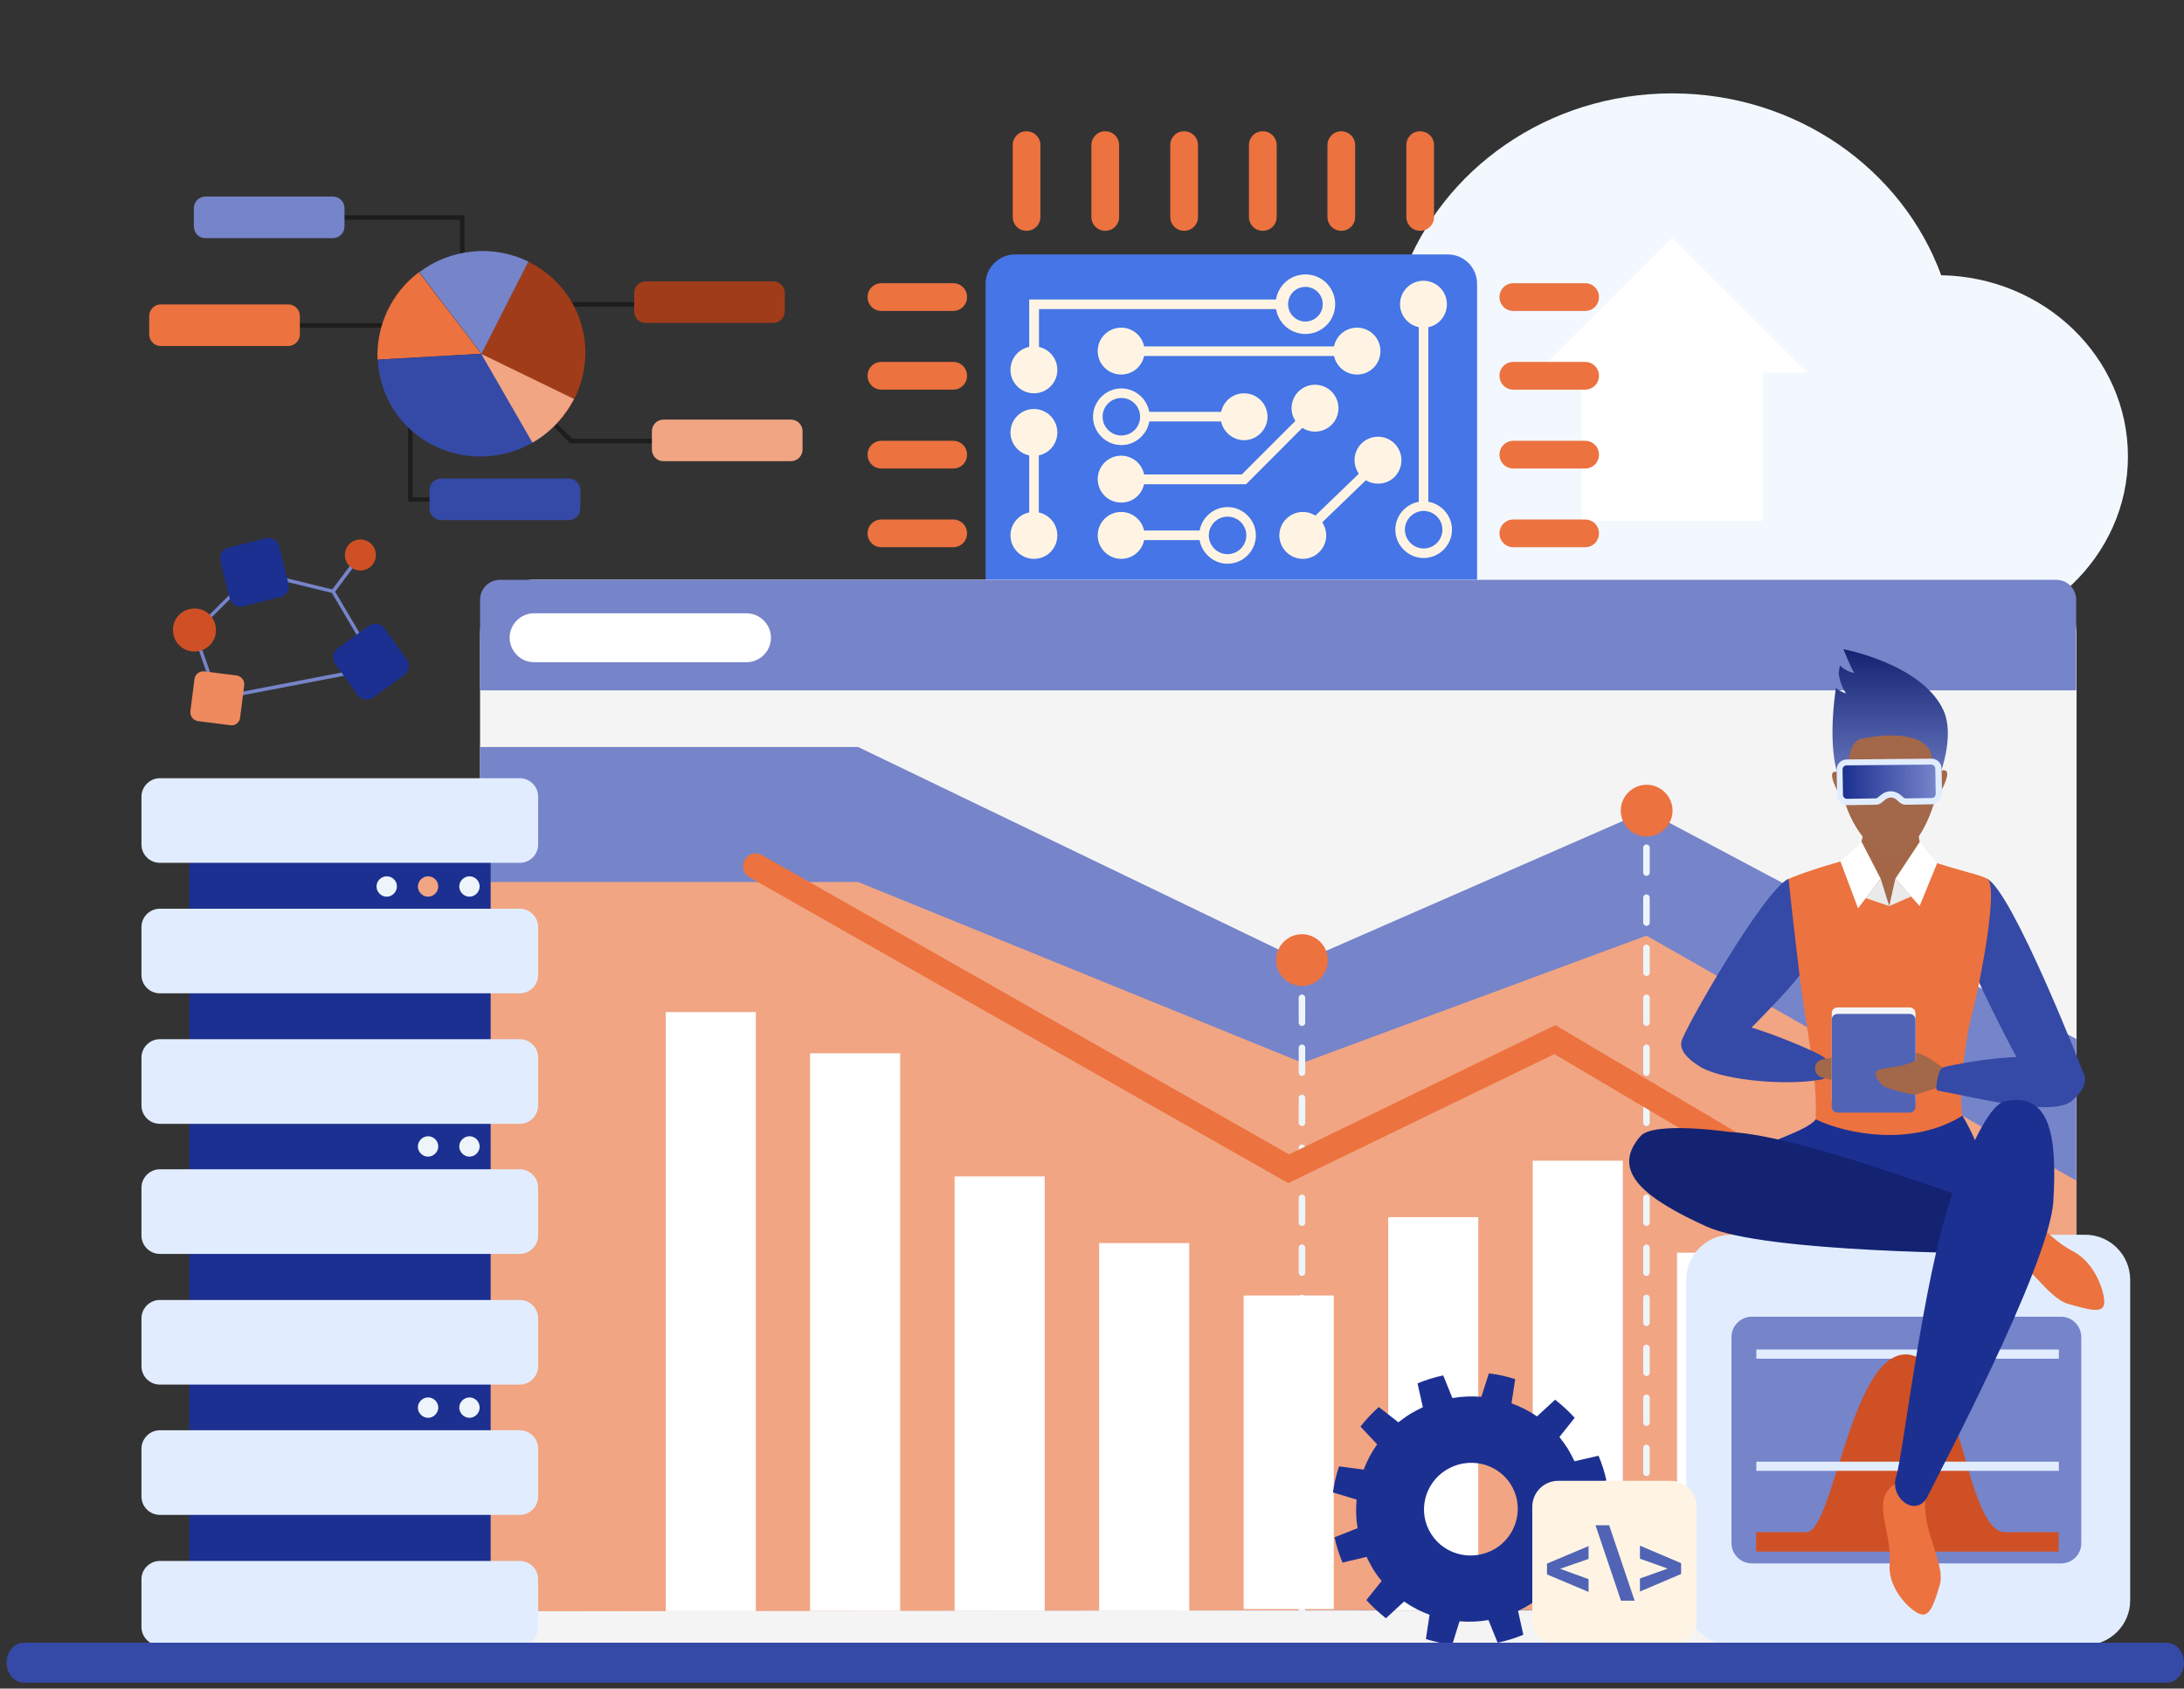
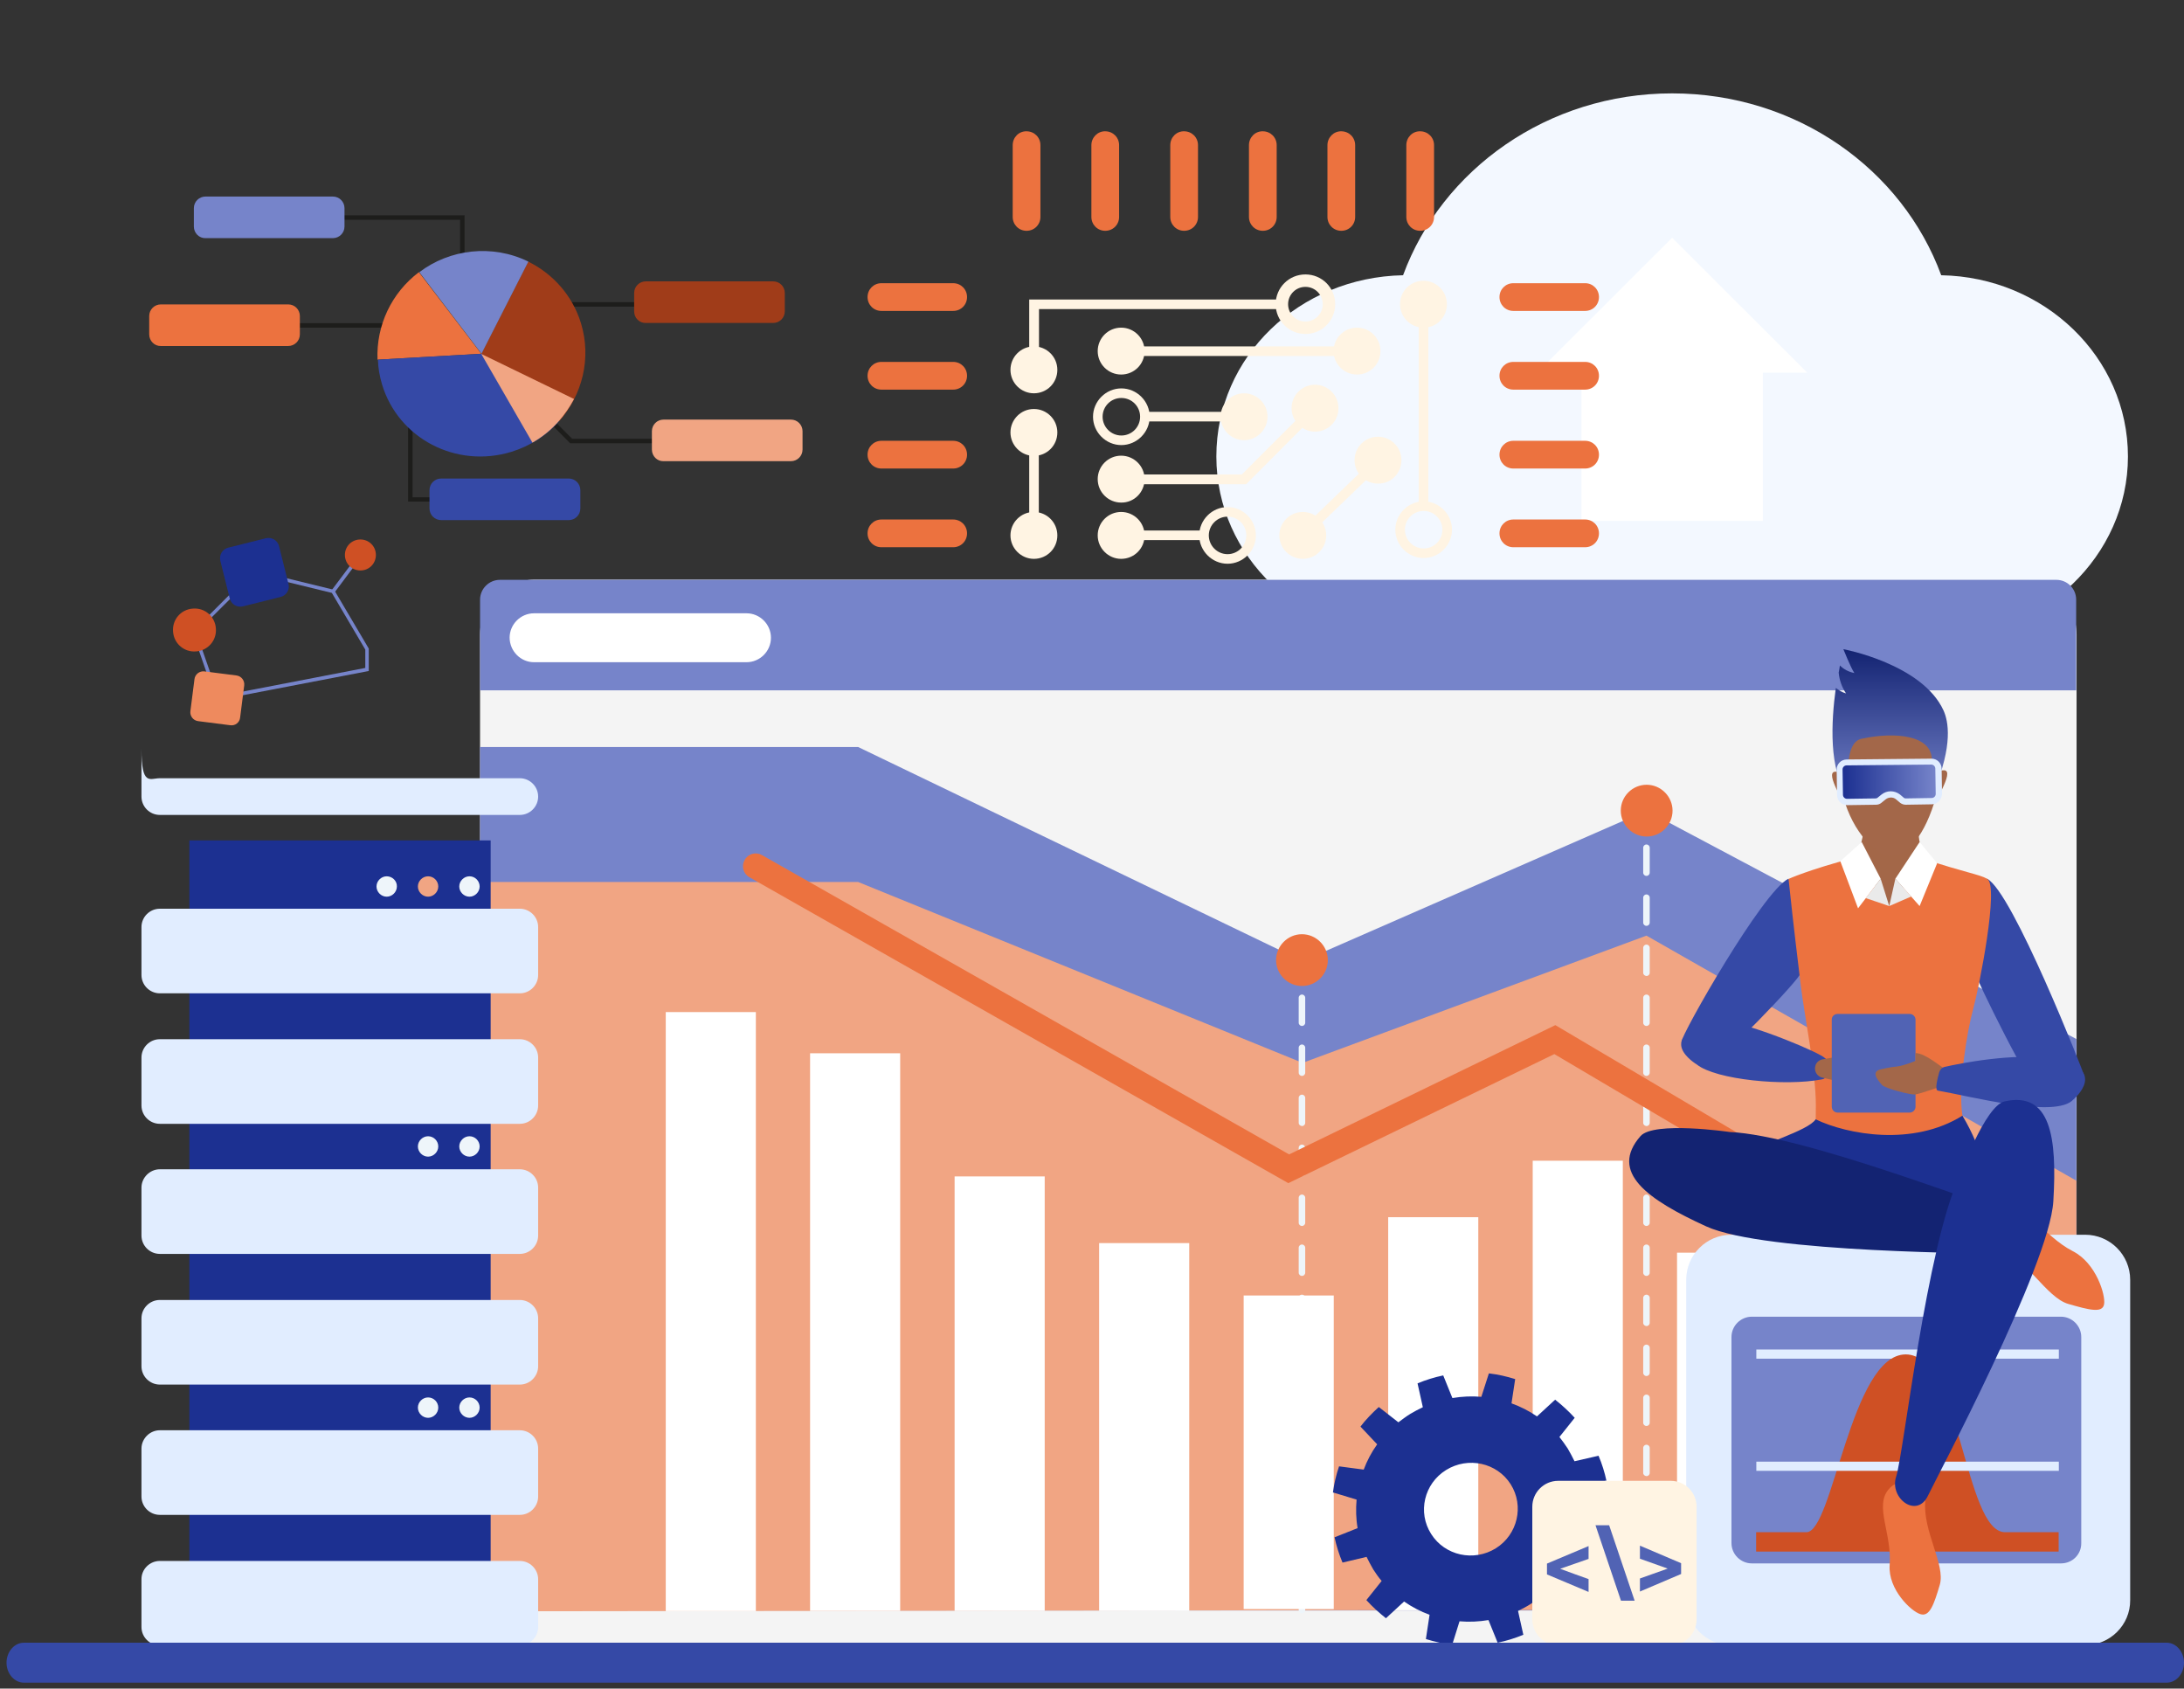
<svg xmlns="http://www.w3.org/2000/svg" version="1.1" id="a" x="0px" y="0px" viewBox="0 0 1071.4 828.2" style="enable-background:new 0 0 1071.4 828.2;" xml:space="preserve">
  <rect x="0" y="0" width="1071.4" height="828.2" fill="#333333" stroke="none" />
  <style type="text/css">
	.st0{fill:#F3F8FF;}
	.st1{fill:#FFFFFF;}
	.st2{fill:#4575E6;}
	.st3{fill:#FFF4E3;}
	.st4{fill:#EC723F;}
	.st5{fill:#F4F4F4;}
	.st6{fill:#7684CA;}
	.st7{fill:#F1A583;}
	.st8{fill:#EEF5FA;}
	.st9{fill:#E1EDFF;}
	.st10{fill:#CF5024;}
	.st11{fill:#1C3091;}
	.st12{fill:#5163B4;}
	.st13{fill:#1D1D1B;}
	.st14{fill:#A03C19;}
	.st15{fill:#3549A6;}
	.st16{fill:#EE8A5E;}
	.st17{fill:url(#SVGID_1_);}
	.st18{fill-rule:evenodd;clip-rule:evenodd;fill:#A36749;}
	.st19{fill:#132372;}
	.st20{fill:#A36749;}
	.st21{opacity:0.3;fill:#A36749;enable-background:new    ;}
	.st22{fill:#EAEAEA;}
	.st23{fill:url(#SVGID_00000062885054926201224550000017542588519159797907_);}
</style>
  <g>
    <path class="st0" d="M688.3,135c19.1-51.9,70.9-89.2,132-89.2S933.2,83,952.3,135c50.6,0.9,91.6,40.2,91.6,88.9   s-41.8,88.9-93.3,88.9H690c-51.5,0-93.3-39.8-93.3-88.9S637.5,136,688.3,135z" />
    <polygon class="st1" points="754,182.8 775.8,182.8 775.8,255.5 864.8,255.5 864.8,182.8 886.6,182.8 820.3,116.6  " />
  </g>
  <rect x="585.5" y="671.5" class="st1" width="174" height="138.4" />
  <path class="st1" d="M812.9,399.2c0,5.1,4.2,9.3,9.3,9.3s9.3-4.2,9.3-9.3c0-5.1-4.2-9.3-9.3-9.3S812.9,394.1,812.9,399.2z" />
  <g>
-     <path class="st2" d="M497.7,124.8h212.6c7.8,0,14.3,6.4,14.3,14.3v147.2H483.5V139.2C483.5,131.4,489.9,124.9,497.7,124.8   L497.7,124.8L497.7,124.8z" />
    <g>
      <path class="st3" d="M518.7,262.6c0-6.4-5.2-11.5-11.5-11.5c-6.4,0-11.5,5.2-11.5,11.5s5.2,11.5,11.5,11.5    C513.6,274.1,518.7,269,518.7,262.6z" />
      <path class="st3" d="M518.7,212.1c0-6.4-5.2-11.5-11.5-11.5c-6.4,0-11.5,5.2-11.5,11.5s5.2,11.5,11.5,11.5    C513.6,223.6,518.7,218.5,518.7,212.1z" />
      <path class="st3" d="M518.7,181.4c0-6.4-5.2-11.5-11.5-11.5c-6.4,0-11.5,5.2-11.5,11.5c0,6.4,5.2,11.5,11.5,11.5    C513.6,192.9,518.7,187.8,518.7,181.4z" />
      <path class="st3" d="M625.8,149.2c0-8.1,6.5-14.6,14.6-14.6s14.6,6.5,14.6,14.6s-6.5,14.6-14.6,14.6S625.8,157.3,625.8,149.2z     M631.9,149.2c0,4.7,3.8,8.5,8.5,8.5s8.5-3.8,8.5-8.5s-3.8-8.5-8.5-8.5S631.9,144.5,631.9,149.2z" />
      <path class="st3" d="M709.8,149.2c0-6.4-5.2-11.5-11.5-11.5c-6.4,0-11.5,5.2-11.5,11.5s5.2,11.5,11.5,11.5    C704.7,160.8,709.8,155.6,709.8,149.2z" />
      <path class="st3" d="M561.5,172.2c0-6.4-5.2-11.5-11.5-11.5c-6.4,0-11.5,5.2-11.5,11.5c0,6.4,5.2,11.5,11.5,11.5    C556.4,183.7,561.5,178.6,561.5,172.2z" />
      <path class="st3" d="M536.2,204.4c0-7.6,6.3-13.9,13.9-13.9s13.9,6.3,13.9,13.9s-6.3,13.9-13.9,13.9S536.2,212,536.2,204.4z     M540.9,204.4c0,5,4.1,9.2,9.2,9.2s9.2-4.1,9.2-9.2s-4.1-9.2-9.2-9.2S540.9,199.3,540.9,204.4z" />
      <path class="st3" d="M561.5,235c0-6.4-5.2-11.5-11.5-11.5c-6.4,0-11.5,5.2-11.5,11.5c0,6.4,5.2,11.5,11.5,11.5    C556.4,246.6,561.5,241.4,561.5,235z" />
      <path class="st3" d="M561.5,262.6c0-6.4-5.2-11.5-11.5-11.5c-6.4,0-11.5,5.2-11.5,11.5s5.2,11.5,11.5,11.5    C556.4,274.1,561.5,269,561.5,262.6z" />
      <path class="st3" d="M588.3,262.6c0-7.6,6.3-13.9,13.9-13.9c7.6,0,13.9,6.3,13.9,13.9c0,7.6-6.3,13.9-13.9,13.9    S588.3,270.2,588.3,262.6z M593,262.6c0,5,4.1,9.2,9.2,9.2c5,0,9.2-4.1,9.2-9.2s-4.1-9.2-9.2-9.2C597.1,253.4,593,257.6,593,262.6    z" />
      <path class="st3" d="M656.6,200.2c0-6.4-5.2-11.5-11.5-11.5c-6.4,0-11.5,5.2-11.5,11.5s5.2,11.5,11.5,11.5    C651.5,211.7,656.6,206.6,656.6,200.2z" />
      <path class="st3" d="M650.6,262.6c0-6.4-5.2-11.5-11.5-11.5s-11.5,5.2-11.5,11.5s5.2,11.5,11.5,11.5S650.6,269,650.6,262.6z" />
      <path class="st3" d="M684.5,259.8c0-7.6,6.3-13.9,13.9-13.9s13.9,6.3,13.9,13.9c0,7.6-6.3,13.9-13.9,13.9S684.5,267.4,684.5,259.8    z M689.2,259.8c0,5,4.1,9.2,9.2,9.2s9.2-4.1,9.2-9.2c0-5-4.1-9.2-9.2-9.2S689.2,254.8,689.2,259.8z" />
      <path class="st3" d="M687.5,225.7c0-6.4-5.2-11.5-11.5-11.5c-6.4,0-11.5,5.2-11.5,11.5c0,6.4,5.2,11.5,11.5,11.5    C682.4,237.3,687.5,232.1,687.5,225.7z" />
      <path class="st3" d="M621.8,204.4c0-6.4-5.2-11.5-11.5-11.5c-6.4,0-11.5,5.2-11.5,11.5s5.2,11.5,11.5,11.5    S621.8,210.7,621.8,204.4z" />
      <path class="st3" d="M677.2,172.2c0-6.4-5.2-11.5-11.5-11.5c-6.4,0-11.5,5.2-11.5,11.5c0,6.4,5.2,11.5,11.5,11.5    C672.1,183.7,677.2,178.6,677.2,172.2z" />
      <rect x="504.9" y="212.1" class="st3" width="4.7" height="50.5" />
      <rect x="550.1" y="260.2" class="st3" width="40.5" height="4.7" />
      <rect x="561.5" y="202" class="st3" width="48.7" height="4.7" />
      <rect x="550.1" y="169.9" class="st3" width="115.7" height="4.7" />
      <rect x="696" y="149.2" class="st3" width="4.7" height="99.1" />
      <rect x="631.6" y="241.7" transform="matrix(0.72 -0.694 0.694 0.72 14.846 524.862)" class="st3" width="53.2" height="4.7" />
      <polygon class="st3" points="550.1,237.5 611.3,237.5 646.8,201.9 643.4,198.5 609.2,232.7 550.1,232.7   " />
      <polygon class="st3" points="504.9,181.4 509.7,181.4 509.7,151.6 628.8,151.6 628.8,146.9 504.9,146.9   " />
    </g>
    <g>
      <path class="st4" d="M432.4,152.5h35.2c3.8,0,6.8-3,6.8-6.8l0,0c0-3.8-3-6.8-6.8-6.8h-35.2c-3.8,0-6.8,3-6.8,6.8l0,0    C425.6,149.5,428.6,152.5,432.4,152.5z" />
      <path class="st4" d="M432.4,191.1h35.2c3.8,0,6.8-3,6.8-6.8l0,0c0-3.8-3-6.8-6.8-6.8h-35.2c-3.8,0-6.8,3-6.8,6.8l0,0    C425.6,188.1,428.6,191.1,432.4,191.1z" />
      <path class="st4" d="M432.4,229.8h35.2c3.8,0,6.8-3,6.8-6.8l0,0c0-3.8-3-6.8-6.8-6.8h-35.2c-3.8,0-6.8,3-6.8,6.8l0,0    C425.6,226.8,428.6,229.8,432.4,229.8z" />
      <path class="st4" d="M432.4,268.4h35.2c3.8,0,6.8-3,6.8-6.8l0,0c0-3.8-3-6.8-6.8-6.8h-35.2c-3.8,0-6.8,3-6.8,6.8l0,0    C425.6,265.4,428.6,268.4,432.4,268.4z" />
      <path class="st4" d="M742.4,152.5h35.2c3.8,0,6.8-3,6.8-6.8l0,0c0-3.8-3-6.8-6.8-6.8h-35.2c-3.8,0-6.8,3-6.8,6.8l0,0    C735.6,149.5,738.6,152.5,742.4,152.5z" />
      <path class="st4" d="M742.4,191.1h35.2c3.8,0,6.8-3,6.8-6.8l0,0c0-3.8-3-6.8-6.8-6.8h-35.2c-3.8,0-6.8,3-6.8,6.8l0,0    C735.6,188.1,738.6,191.1,742.4,191.1z" />
      <path class="st4" d="M742.4,229.8h35.2c3.8,0,6.8-3,6.8-6.8l0,0c0-3.8-3-6.8-6.8-6.8h-35.2c-3.8,0-6.8,3-6.8,6.8l0,0    C735.6,226.8,738.6,229.8,742.4,229.8z" />
      <path class="st4" d="M742.4,268.4h35.2c3.8,0,6.8-3,6.8-6.8l0,0c0-3.8-3-6.8-6.8-6.8h-35.2c-3.8,0-6.8,3-6.8,6.8l0,0    C735.6,265.4,738.6,268.4,742.4,268.4z" />
    </g>
    <g>
      <g>
        <g>
          <path class="st4" d="M689.9,71.2v35.2c0,3.8,3,6.8,6.8,6.8l0,0c3.8,0,6.8-3,6.8-6.8V71.2c0-3.8-3-6.8-6.8-6.8l0,0      C692.9,64.3,689.9,67.4,689.9,71.2z" />
          <path class="st4" d="M651.2,71.2v35.2c0,3.8,3,6.8,6.8,6.8l0,0c3.8,0,6.8-3,6.8-6.8V71.2c0-3.8-3-6.8-6.8-6.8l0,0      C654.3,64.3,651.2,67.4,651.2,71.2z" />
          <path class="st4" d="M612.7,71.2v35.2c0,3.8,3,6.8,6.8,6.8l0,0c3.8,0,6.8-3,6.8-6.8V71.2c0-3.8-3-6.8-6.8-6.8l0,0      C615.7,64.3,612.7,67.4,612.7,71.2z" />
          <path class="st4" d="M574.1,71.2v35.2c0,3.8,3,6.8,6.8,6.8l0,0c3.8,0,6.8-3,6.8-6.8V71.2c0-3.8-3-6.8-6.8-6.8l0,0      C577.1,64.3,574.1,67.4,574.1,71.2z" />
          <path class="st4" d="M535.4,71.2v35.2c0,3.8,3,6.8,6.8,6.8l0,0c3.8,0,6.8-3,6.8-6.8V71.2c0-3.8-3-6.8-6.8-6.8l0,0      C538.5,64.3,535.4,67.4,535.4,71.2z" />
          <path class="st4" d="M496.8,71.2v35.2c0,3.8,3,6.8,6.8,6.8l0,0c3.8,0,6.8-3,6.8-6.8V71.2c0-3.8-3-6.8-6.8-6.8l0,0      C499.8,64.3,496.8,67.4,496.8,71.2z" />
        </g>
        <path class="st5" d="M991.7,811.1H262.4c-14.9,0-26.9-12.1-26.9-26.9v-473c0-14.9,12.1-26.9,26.9-26.9h729.4     c14.9,0,26.9,12.1,26.9,26.9v473C1018.6,799.1,1006.5,811.1,991.7,811.1z" />
        <polygon class="st6" points="1018.6,509.6 807.7,397.6 639,471.4 421,366.4 235.5,366.4 235.5,789.9 1018.6,789.9    " />
        <polygon class="st7" points="1018.6,579.1 807.7,458.9 639,521.3 421,432.6 235.5,432.6 235.5,790.3 1018.6,789.3    " />
        <g>
          <path class="st8" d="M807.7,405.4c0.9,0,1.6-0.7,1.6-1.6v-6.3c0-0.9-0.7-1.6-1.6-1.6c-0.9,0-1.6,0.7-1.6,1.6v6.3      C806.1,404.7,806.8,405.4,807.7,405.4z" />
          <path class="st8" d="M806.1,771.4v-12.2c0-0.9,0.7-1.6,1.6-1.6c0.9,0,1.6,0.7,1.6,1.6v12.2c0,0.9-0.7,1.6-1.6,1.6      S806.1,772.3,806.1,771.4z M806.1,746.9v-12.2c0-0.9,0.7-1.6,1.6-1.6c0.9,0,1.6,0.7,1.6,1.6v12.2c0,0.9-0.7,1.6-1.6,1.6      S806.1,747.8,806.1,746.9z M806.1,722.4v-12.2c0-0.9,0.7-1.6,1.6-1.6c0.9,0,1.6,0.7,1.6,1.6v12.2c0,0.9-0.7,1.6-1.6,1.6      C806.8,723.9,806.1,723.3,806.1,722.4z M806.1,697.8v-12.2c0-0.9,0.7-1.6,1.6-1.6c0.9,0,1.6,0.7,1.6,1.6v12.2      c0,0.9-0.7,1.6-1.6,1.6C806.8,699.4,806.1,698.7,806.1,697.8z M806.1,673.3v-12.2c0-0.9,0.7-1.6,1.6-1.6c0.9,0,1.6,0.7,1.6,1.6      v12.2c0,0.9-0.7,1.6-1.6,1.6C806.8,674.9,806.1,674.2,806.1,673.3z M806.1,648.8v-12.2c0-0.9,0.7-1.6,1.6-1.6      c0.9,0,1.6,0.7,1.6,1.6v12.2c0,0.9-0.7,1.6-1.6,1.6C806.8,650.3,806.1,649.7,806.1,648.8z M806.1,624.2V612      c0-0.9,0.7-1.6,1.6-1.6c0.9,0,1.6,0.7,1.6,1.6v12.2c0,0.9-0.7,1.6-1.6,1.6S806.1,625.1,806.1,624.2z M806.1,599.7v-12.2      c0-0.9,0.7-1.6,1.6-1.6c0.9,0,1.6,0.7,1.6,1.6v12.2c0,0.9-0.7,1.6-1.6,1.6S806.1,600.6,806.1,599.7z M806.1,575.2V563      c0-0.9,0.7-1.6,1.6-1.6c0.9,0,1.6,0.7,1.6,1.6v12.2c0,0.9-0.7,1.6-1.6,1.6S806.1,576.1,806.1,575.2z M806.1,550.7v-12.2      c0-0.9,0.7-1.6,1.6-1.6c0.9,0,1.6,0.7,1.6,1.6v12.2c0,0.9-0.7,1.6-1.6,1.6C806.8,552.2,806.1,551.6,806.1,550.7z M806.1,526.1      v-12.2c0-0.9,0.7-1.6,1.6-1.6c0.9,0,1.6,0.7,1.6,1.6v12.2c0,0.9-0.7,1.6-1.6,1.6C806.8,527.7,806.1,527,806.1,526.1z       M806.1,501.6v-12.2c0-0.9,0.7-1.6,1.6-1.6c0.9,0,1.6,0.7,1.6,1.6v12.2c0,0.9-0.7,1.6-1.6,1.6S806.1,502.5,806.1,501.6z       M806.1,477.1v-12.2c0-0.9,0.7-1.6,1.6-1.6c0.9,0,1.6,0.7,1.6,1.6v12.2c0,0.9-0.7,1.6-1.6,1.6      C806.8,478.6,806.1,478,806.1,477.1z M806.1,452.5v-12.2c0-0.9,0.7-1.6,1.6-1.6c0.9,0,1.6,0.7,1.6,1.6v12.2      c0,0.9-0.7,1.6-1.6,1.6S806.1,453.4,806.1,452.5z M806.1,428v-12.2c0-0.9,0.7-1.6,1.6-1.6c0.9,0,1.6,0.7,1.6,1.6V428      c0,0.9-0.7,1.6-1.6,1.6S806.1,428.9,806.1,428z" />
          <path class="st8" d="M807.7,791.3c0.9,0,1.6-0.7,1.6-1.6v-6.3c0-0.9-0.7-1.6-1.6-1.6c-0.9,0-1.6,0.7-1.6,1.6v6.3      C806.1,790.7,806.8,791.3,807.7,791.3z" />
        </g>
        <g>
          <path class="st8" d="M638.7,478.6c0.9,0,1.6-0.7,1.6-1.6v-6.3c0-0.9-0.7-1.6-1.6-1.6c-0.9,0-1.6,0.7-1.6,1.6v6.3      C637.1,478,637.8,478.6,638.7,478.6z" />
          <path class="st8" d="M637.1,771.4v-12.2c0-0.9,0.7-1.6,1.6-1.6c0.9,0,1.6,0.7,1.6,1.6v12.2c0,0.9-0.7,1.6-1.6,1.6      S637.1,772.3,637.1,771.4z M637.1,746.9v-12.2c0-0.9,0.7-1.6,1.6-1.6c0.9,0,1.6,0.7,1.6,1.6v12.2c0,0.9-0.7,1.6-1.6,1.6      S637.1,747.8,637.1,746.9z M637.1,722.4v-12.2c0-0.9,0.7-1.6,1.6-1.6c0.9,0,1.6,0.7,1.6,1.6v12.2c0,0.9-0.7,1.6-1.6,1.6      C637.8,723.9,637.1,723.3,637.1,722.4z M637.1,697.8v-12.2c0-0.9,0.7-1.6,1.6-1.6c0.9,0,1.6,0.7,1.6,1.6v12.2      c0,0.9-0.7,1.6-1.6,1.6C637.8,699.4,637.1,698.7,637.1,697.8z M637.1,673.3v-12.2c0-0.9,0.7-1.6,1.6-1.6c0.9,0,1.6,0.7,1.6,1.6      v12.2c0,0.9-0.7,1.6-1.6,1.6C637.8,674.9,637.1,674.2,637.1,673.3z M637.1,648.8v-12.2c0-0.9,0.7-1.6,1.6-1.6      c0.9,0,1.6,0.7,1.6,1.6v12.2c0,0.9-0.7,1.6-1.6,1.6C637.8,650.3,637.1,649.7,637.1,648.8z M637.1,624.2V612      c0-0.9,0.7-1.6,1.6-1.6c0.9,0,1.6,0.7,1.6,1.6v12.2c0,0.9-0.7,1.6-1.6,1.6S637.1,625.1,637.1,624.2z M637.1,599.7v-12.2      c0-0.9,0.7-1.6,1.6-1.6c0.9,0,1.6,0.7,1.6,1.6v12.2c0,0.9-0.7,1.6-1.6,1.6S637.1,600.6,637.1,599.7z M637.1,575.2V563      c0-0.9,0.7-1.6,1.6-1.6c0.9,0,1.6,0.7,1.6,1.6v12.2c0,0.9-0.7,1.6-1.6,1.6S637.1,576.1,637.1,575.2z M637.1,550.7v-12.2      c0-0.9,0.7-1.6,1.6-1.6c0.9,0,1.6,0.7,1.6,1.6v12.2c0,0.9-0.7,1.6-1.6,1.6C637.8,552.2,637.1,551.6,637.1,550.7z M637.1,526.1      v-12.2c0-0.9,0.7-1.6,1.6-1.6c0.9,0,1.6,0.7,1.6,1.6v12.2c0,0.9-0.7,1.6-1.6,1.6C637.8,527.7,637.1,527,637.1,526.1z       M637.1,501.6v-12.2c0-0.9,0.7-1.6,1.6-1.6c0.9,0,1.6,0.7,1.6,1.6v12.2c0,0.9-0.7,1.6-1.6,1.6S637.1,502.5,637.1,501.6z" />
          <path class="st8" d="M638.7,791.3c0.9,0,1.6-0.7,1.6-1.6v-6.3c0-0.9-0.7-1.6-1.6-1.6c-0.9,0-1.6,0.7-1.6,1.6v6.3      C637.1,790.7,637.8,791.3,638.7,791.3z" />
        </g>
        <g>
          <rect x="893.6" y="657.1" class="st1" width="44.2" height="132.2" />
          <rect x="822.7" y="614.4" class="st1" width="44.2" height="174.9" />
          <rect x="751.9" y="569.3" class="st1" width="44.2" height="220" />
          <rect x="681" y="597" class="st1" width="44.2" height="192.8" />
          <rect x="610.1" y="635.4" class="st1" width="44.2" height="153.8" />
          <rect x="539.2" y="609.7" class="st1" width="44.2" height="180.4" />
          <rect x="468.3" y="577" class="st1" width="44.2" height="213.1" />
          <rect x="397.4" y="516.6" class="st1" width="44.2" height="273.5" />
          <rect x="326.6" y="496.4" class="st1" width="44.2" height="293.8" />
        </g>
        <path class="st4" d="M920.9,609.6c2.1,0,4.3-1.1,5.4-3c1.8-2.9,0.8-6.8-2.2-8.5L763,502.8l-130.6,63.4L373.8,419.4     c-3-1.7-6.8-0.7-8.5,2.4c-1.7,3-0.7,6.8,2.4,8.5l264.3,150L762.5,517l155.3,91.8c1,0.6,2.1,0.9,3.1,0.9L920.9,609.6z" />
        <path class="st4" d="M626,470.9c0,6.9,5.7,12.7,12.7,12.7s12.7-5.7,12.7-12.7c0-6.9-5.7-12.7-12.7-12.7S626,464,626,470.9z" />
        <path class="st4" d="M795.1,397.6c0,6.9,5.7,12.7,12.7,12.7s12.7-5.7,12.7-12.7c0-6.9-5.7-12.7-12.7-12.7     S795.1,390.6,795.1,397.6z" />
        <path class="st6" d="M245.2,284.4h763.6c5.4,0,9.7,4.4,9.7,9.7v44.5h-783v-44.5C235.5,288.8,239.9,284.4,245.2,284.4z" />
      </g>
      <path class="st1" d="M262,324.8h104.2c6.6,0,12-5.4,12-12l0,0c0-6.6-5.4-12-12-12H262c-6.6,0-12,5.4-12,12l0,0    C250.1,319.4,255.4,324.8,262,324.8z" />
    </g>
  </g>
  <path class="st9" d="M1022.9,806.9H849.3c-12.2,0-22.1-9.9-22.1-22.1V627.7c0-12.2,9.9-22.1,22.1-22.1h173.6  c12.2,0,22.1,9.9,22.1,22.1v157.1C1045.1,797,1035.1,806.9,1022.9,806.9z" />
  <path class="st6" d="M1011.1,766.8H859.4c-5.5,0-10-4.5-10-10v-101c0-5.5,4.5-10,10-10H1011c5.5,0,10,4.5,10,10v101  C1021.1,762.4,1016.6,766.8,1011.1,766.8z" />
  <rect x="861.6" y="661.9" class="st9" width="148.4" height="4.5" />
  <path class="st10" d="M886.2,751.5c13,0,21.8-87.2,48.7-87.2s28.8,87.2,48.7,87.2h26.3v9.5H861.5v-9.5H886.2L886.2,751.5z" />
  <rect x="861.6" y="716.9" class="st9" width="148.4" height="4.5" />
  <path class="st11" d="M788.1,726.4c-0.9-4.2-2.2-8.4-3.9-12.4l-11.8,2.7c-1-2.1-2.1-4.1-3.3-6.2c-1.3-2-2.7-3.9-4.1-5.7l7.5-9.4  c-3-3.3-6.2-6.2-9.6-8.9l-8.9,8.2c-3.9-2.7-8.1-4.8-12.5-6.4l1.8-11.9c-4.2-1.3-8.5-2.3-12.9-2.8l-3.7,11.5  c-4.7-0.4-9.4-0.2-14.2,0.6l-4.5-11.1c-4.3,0.9-8.5,2.2-12.6,3.9l2.6,11.7c-2.1,1-4.2,2.1-6.2,3.3c-2.1,1.3-3.9,2.7-5.8,4.1  l-9.6-7.5c-3.3,3-6.4,6.2-9,9.6l8.2,8.7c-2.8,3.9-5,8.1-6.6,12.4l-12.1-1.6c-1.4,4.1-2.4,8.4-3,12.8l11.6,3.5  c-0.4,4.7-0.3,9.4,0.5,14l-11.3,4.5c0.9,4.2,2.2,8.4,3.9,12.4l11.8-2.8c1,2.1,2.1,4.1,3.3,6.2c1.3,2,2.6,3.9,4.1,5.6l-7.5,9.4  c3,3.3,6.2,6.2,9.6,8.9l8.9-8.2c3.9,2.7,8.1,4.9,12.5,6.5l-1.8,11.9c4.2,1.3,8.5,2.3,12.9,2.8l3.6-11.5c4.7,0.4,9.4,0.2,14.2-0.6  l4.5,11.1c4.3-0.9,8.5-2.2,12.6-3.9l-2.6-11.7c2.1-1,4.2-2.1,6.2-3.4c2-1.3,3.9-2.6,5.7-4.1l9.5,7.4c3.3-3,6.4-6.2,9-9.6l-8.2-8.7  c2.8-3.9,5-8.1,6.6-12.4l12.1,1.6c1.4-4.1,2.4-8.4,3-12.7l-11.6-3.5c0.5-4.7,0.3-9.4-0.5-14l11.3-4.5L788.1,726.4z M733.8,759.4  c-10.8,6.7-25,3.6-31.7-7c-6.8-10.6-3.5-24.7,7.3-31.4c10.8-6.7,25-3.6,31.7,7C747.8,738.6,744.5,752.7,733.8,759.4z" />
  <g>
    <rect x="92.9" y="412.2" class="st11" width="147.8" height="394.6" />
    <g>
-       <path class="st9" d="M78.4,381.7H255c4.9,0,9,4,9,9v23.5c0,4.9-4,9-9,9H78.4c-4.9,0-9-4-9-9v-23.5    C69.4,385.8,73.5,381.7,78.4,381.7z" />
+       <path class="st9" d="M78.4,381.7H255c4.9,0,9,4,9,9c0,4.9-4,9-9,9H78.4c-4.9,0-9-4-9-9v-23.5    C69.4,385.8,73.5,381.7,78.4,381.7z" />
      <path class="st8" d="M189.7,429.8c-2.7,0-5,2.3-5,5c0,2.7,2.3,5,5,5s5-2.3,5-5C194.8,432.1,192.5,429.8,189.7,429.8z" />
      <path class="st7" d="M210,429.8c-2.7,0-5,2.3-5,5c0,2.7,2.3,5,5,5s5-2.3,5-5C215,432.1,212.8,429.8,210,429.8z" />
      <path class="st8" d="M230.3,429.8c-2.7,0-5,2.3-5,5c0,2.7,2.3,5,5,5c2.7,0,5-2.3,5-5C235.3,432.1,233.1,429.8,230.3,429.8z" />
      <path class="st8" d="M210,557.3c-2.7,0-5,2.3-5,5c0,2.7,2.3,5,5,5s5-2.3,5-5C215,559.6,212.8,557.3,210,557.3z" />
      <path class="st8" d="M210,685.4c-2.7,0-5,2.3-5,5c0,2.7,2.3,5,5,5s5-2.3,5-5C215,687.7,212.8,685.4,210,685.4z" />
      <path class="st8" d="M230.3,685.4c-2.7,0-5,2.3-5,5c0,2.7,2.3,5,5,5c2.7,0,5-2.3,5-5C235.3,687.7,233.1,685.4,230.3,685.4z" />
      <path class="st8" d="M230.3,557.3c-2.7,0-5,2.3-5,5c0,2.7,2.3,5,5,5c2.7,0,5-2.3,5-5C235.3,559.6,233.1,557.3,230.3,557.3z" />
      <path class="st9" d="M78.4,445.7H255c4.9,0,9,4,9,9v23.5c0,4.9-4,9-9,9H78.4c-4.9,0-9-4-9-9v-23.5    C69.4,449.7,73.5,445.7,78.4,445.7z" />
      <path class="st9" d="M78.4,509.7H255c4.9,0,9,4,9,9v23.5c0,4.9-4,9-9,9H78.4c-4.9,0-9-4-9-9v-23.5    C69.4,513.7,73.5,509.7,78.4,509.7z" />
      <path class="st9" d="M78.4,573.5H255c4.9,0,9,4,9,9V606c0,4.9-4,9-9,9H78.4c-4.9,0-9-4-9-9v-23.5    C69.4,577.6,73.5,573.5,78.4,573.5z" />
      <path class="st9" d="M78.4,637.6H255c4.9,0,9,4,9,9v23.5c0,4.9-4,9-9,9H78.4c-4.9,0-9-4-9-9v-23.5    C69.4,641.6,73.5,637.6,78.4,637.6z" />
      <path class="st9" d="M78.4,701.5H255c4.9,0,9,4,9,9v23.5c0,4.9-4,9-9,9H78.4c-4.9,0-9-4-9-9v-23.5    C69.4,705.6,73.5,701.5,78.4,701.5z" />
      <path class="st9" d="M78.4,765.6H255c4.9,0,9,4,9,9V798c0,4.9-4,9-9,9H78.4c-4.9,0-9-4-9-9v-23.5    C69.4,769.6,73.5,765.6,78.4,765.6z" />
    </g>
  </g>
  <path class="st3" d="M819.6,806.9h-55.2c-7,0-12.7-5.7-12.7-12.7V739c0-7,5.7-12.7,12.7-12.7h55.2c7,0,12.7,5.7,12.7,12.7v55.2  C832.3,801.3,826.6,806.9,819.6,806.9z" />
  <g>
    <path class="st12" d="M804.5,764.5v-6.4l20.2,8.6v5.3l-20.2,8.6v-6.4l13.5-4.8v-0.1L804.5,764.5z" />
    <path class="st12" d="M782.7,748.1h6.7l12.5,37h-6.7L782.7,748.1z" />
    <path class="st12" d="M779.3,774.5v6.3l-20.4-8.6v-5.3l20.4-8.6v6.3l-13.8,4.8v0.1C765.6,769.6,779.3,774.5,779.3,774.5z" />
  </g>
  <g>
    <polygon class="st13" points="227.9,105.6 163,105.6 163,107.8 225.7,107.8 225.7,131 227.9,131  " />
    <rect x="142.5" y="158.5" class="st13" width="58.7" height="2.2" />
    <polygon class="st13" points="222.9,243.9 202.4,243.9 202.4,202.9 200.2,202.9 200.2,246 222.9,246  " />
    <polygon class="st13" points="329.5,215.2 280.7,215.2 269.4,203.9 267.8,205.4 279.7,217.4 329.5,217.4  " />
    <rect x="274.1" y="148.2" class="st13" width="41" height="2.2" />
    <path class="st14" d="M236.1,173.5l23-45.2l0,0c12,5.9,21.7,16.5,25.9,30.2c5.3,17.3,0.6,35.3-10.7,48.1L236.1,173.5L236.1,173.5z" />
    <path class="st6" d="M205.7,133.5c14.9-11.3,35.7-13.9,53.5-5.2l-23,45.2L205.7,133.5L205.7,133.5z" />
    <path class="st4" d="M185.2,176.4c-0.7-16.8,6.9-32.8,20.3-42.9l30.6,40L185.2,176.4L185.2,176.4z" />
    <path class="st15" d="M187.4,188.5c-1.2-4.1-1.9-8.1-2-12.1l50.8-2.9l38,33.1c-6,6.9-14,12.1-23.3,15   C223.8,229.9,195.4,215.1,187.4,188.5L187.4,188.5z" />
    <path class="st7" d="M274,206.7c-3.6,4.1-7.9,7.6-12.8,10.4l-25.1-43.5l45.5,22.1C279.5,199.6,277,203.3,274,206.7L274,206.7   L274,206.7z" />
    <path class="st4" d="M73.2,164v-9c0-3.2,2.6-5.7,5.7-5.7h62.5c3.2,0,5.7,2.6,5.7,5.7v9c0,3.2-2.6,5.7-5.7,5.7H78.9   C75.8,169.8,73.2,167.2,73.2,164z" />
    <path class="st6" d="M95.1,111.1v-9c0-3.2,2.6-5.7,5.7-5.7h62.5c3.2,0,5.7,2.6,5.7,5.7v9c0,3.2-2.6,5.7-5.7,5.7h-62.5   C97.7,116.9,95.1,114.3,95.1,111.1z" />
    <path class="st14" d="M311.1,152.7v-9c0-3.2,2.6-5.7,5.7-5.7h62.5c3.2,0,5.7,2.6,5.7,5.7v9c0,3.2-2.6,5.7-5.7,5.7h-62.5   C313.7,158.5,311.1,156,311.1,152.7z" />
    <path class="st7" d="M319.8,220.5v-9c0-3.2,2.6-5.7,5.7-5.7H388c3.2,0,5.7,2.6,5.7,5.7v9c0,3.2-2.6,5.7-5.7,5.7h-62.5   C322.4,226.3,319.8,223.7,319.8,220.5z" />
    <path class="st15" d="M210.7,249.4v-9c0-3.2,2.6-5.7,5.7-5.7H279c3.2,0,5.7,2.6,5.7,5.7v9c0,3.2-2.6,5.7-5.7,5.7h-62.5   C213.2,255.1,210.7,252.5,210.7,249.4z" />
  </g>
  <g>
    <path class="st6" d="M94.4,309.9l29.9-29.9l0.3-0.3l39.3,9.6l17,28.8v11L106,343.5C106.1,343.5,94.4,309.9,94.4,309.9z    M179.2,318.6l-16.4-27.8l-37.7-9.2l-28.8,28.7l10.9,31.2l72-13.9L179.2,318.6L179.2,318.6z" />
-     <path class="st11" d="M198.4,331L183,342.1c-2.4,1.7-5.8,1.2-7.5-1.2l-11.1-15.4c-1.7-2.4-1.2-5.8,1.2-7.5l15.4-11.1   c2.4-1.7,5.8-1.2,7.5,1.2l11.1,15.4C201.4,325.9,200.8,329.3,198.4,331z" />
    <path class="st11" d="M137.6,292.8l-18.4,4.6c-2.9,0.7-5.8-1-6.5-3.9l-4.6-18.4c-0.7-2.9,1-5.8,3.9-6.5l18.4-4.6   c2.9-0.7,5.8,1,6.5,3.9l4.6,18.4C142.3,289.2,140.5,292.1,137.6,292.8z" />
    <path class="st16" d="M112.9,355.7l-15.7-2c-2.4-0.3-4.1-2.5-3.8-4.9l2-15.7c0.3-2.4,2.5-4.1,4.9-3.8l15.7,2   c2.4,0.3,4.1,2.5,3.8,4.9l-2,15.7C117.6,354.3,115.4,356.1,112.9,355.7z" />
    <polygon class="st6" points="164.1,290.6 177.5,272.7 176.1,271.6 162.7,289.5  " />
    <path class="st10" d="M169.2,272.2c0,4.2,3.4,7.6,7.6,7.6c4.3,0,7.6-3.4,7.6-7.6c0-4.3-3.4-7.6-7.6-7.6   C172.6,264.6,169.2,267.9,169.2,272.2z" />
    <path class="st10" d="M84.9,309.8c0.4,5.8,5.4,10.2,11.3,9.7c5.8-0.4,10.2-5.4,9.7-11.3c-0.4-5.8-5.4-10.2-11.3-9.7   C88.7,298.9,84.4,304,84.9,309.8z" />
  </g>
  <path class="st15" d="M11.7,805.7h1051.2c4.6,0,8.5,4.4,8.5,9.8s-3.8,9.8-8.5,9.8H11.7c-4.6,0-8.5-4.4-8.5-9.8S7.1,805.7,11.7,805.7  z" />
  <g>
    <linearGradient id="SVGID_1_" gradientUnits="userSpaceOnUse" x1="628.111" y1="-1618.248" x2="628.111" y2="-1544.049" gradientTransform="matrix(-1 0 0 -1 1555.37 -1225.649)">
      <stop offset="0" style="stop-color:#7684CA" />
      <stop offset="1" style="stop-color:#132372" />
    </linearGradient>
    <path class="st17" d="M905.6,340.1c-2-3-3.3-6.6-3.6-10.2c0.2-1.3,0.5-2.4,0.6-3.5c1.9,1.9,4.4,3.2,7.1,3.7   c-1.7-2.4-5.4-11.7-5.4-11.7s38.6,7.2,49.1,30c2.4,5.3,4.8,16.9-4.7,39.6c0,0-36.6,9.1-42.4,1.7c-9.2-12-8-35.5-5.7-52.3   C902.2,338.6,903.7,339.6,905.6,340.1L905.6,340.1z" />
    <path class="st15" d="M974.8,431c12.5,6.3,47.4,95.2,47.6,96.4c1.3,8-20.1,11.4-20.1,11.4c-6.3-4.1-32.5-58.1-34-62.9   C959.4,448.6,974.8,431,974.8,431L974.8,431z" />
    <path class="st15" d="M877.3,431c-12.7,6.4-52.5,76.4-52.4,79.9c0.2,8.3,12.5,13.5,12.5,13.5c6.4-4.1,44.9-43,46.5-47.9   C892.9,448.8,877.3,431,877.3,431L877.3,431z" />
    <path class="st4" d="M944.6,421.5c18.8,6.3,26.3,7.3,30.2,9.5c6.1,3.2-4,53.6-6.7,63.4c-3.2,11.4-7.6,38.7-5.4,52.8   c3.5,22.8,0.5,42.3-37.8,41.2c-39.5-1.1-34.1-16-34.1-46.3c0-17.1-5.7-44.4-7.4-58.8c-1.3-11-3.2-25.9-6-52.2   c0,0,9.4-4.4,32.9-10.6C923.5,416.9,944.6,421.6,944.6,421.5L944.6,421.5z" />
    <path class="st15" d="M893.8,529.4c-18,3.5-52.1,0.2-61.4-7.3c0,0-22.9-13.6,10.4-21.1c7.9-1.8,42.1,11.9,50.4,16.6   c1.5,0.8,3.7,2.3,3.9,3.9C897.6,524.6,897.1,528.8,893.8,529.4L893.8,529.4z" />
    <path class="st18" d="M921.9,524.5c-1.3-2-13.5-6.9-15.4-6.9c-1.8,0-8.6,1.3-12.5,2c-1.7,0.3-3.2,1.7-3.5,3.4l0,0   c-0.6,2.4,0.9,4.9,3.3,5.5c6.2,1.5,17,3.9,19.7,4c2.8,0.2,7.2-0.2,7.2-0.2C926.4,532,924.1,527.8,921.9,524.5L921.9,524.5z" />
    <path class="st11" d="M929.4,597.9c-34-0.9-63.5-2-63.5-2c-68.1-21.6,17.4-35.5,24.8-46.9c15.6,7.5,47.8,13.4,72-1.8   c10.2,16.9,13.2,34.5,13.2,34.5S962.3,598.9,929.4,597.9L929.4,597.9z" />
    <path class="st4" d="M979.8,610.5c14.2,7,24.3,25.9,34.7,29c10.4,3,16.9,4.7,17.7,0.2s-3.9-20.2-15.3-26   c-14.9-7.7-23.4-24.4-34-21.4C970.1,596,979.8,610.5,979.8,610.5L979.8,610.5z" />
    <path class="st19" d="M848.4,555.2c37.7,1.7,127.8,37.8,139,39.7s6.7,20.7-2,20.2s-119.5-0.4-148.4-13.6   c-28.9-13.2-47.7-26.6-32.2-44.3C811.4,549.8,848.5,555.2,848.4,555.2L848.4,555.2z" />
    <g>
      <path class="st20" d="M940.2,392.7c0,24.6,4.5,28.8,4.5,28.8l-18,22.9l-16.6-24c0,0,5.4-6,4.9-28.8    C914.2,354.1,940.2,392.7,940.2,392.7z" />
      <path class="st21" d="M910.4,420.1c0.9-1.2,5.2-8,4.7-28.5c-0.2-6.2,0.5-10.2,1.6-12.8c2.8-0.8,5.8-1.3,9.5-1.3c0.2,0,0.2,0,0.4,0    c6.6,4.8,13.6,15.1,13.6,15.1c0,14.7,1.6,22.1,2.8,25.6c-5,11-11.4,16.6-16.9,16.6C921.2,434.9,915.1,429.3,910.4,420.1    L910.4,420.1z" />
      <path class="st20" d="M906.4,385.1c0.9,4.7,0.6,8-0.4,8.4c-0.9,0.3-2.8-1.8-5.1-6.5c-1.8-3.9-3.5-8.4-0.6-8.5    C902.7,378.3,905.4,380.2,906.4,385.1L906.4,385.1z" />
      <path class="st20" d="M947.6,384.4c-0.9,4.7-0.5,8,0.4,8.4c0.9,0.3,2.9-1.7,5.1-6.5c1.8-3.9,3.5-8.4,0.6-8.5    C951.2,377.7,948.4,379.7,947.6,384.4L947.6,384.4z" />
    </g>
    <path class="st20" d="M913.4,362.3c16.5-3.5,34.3-1.7,34.3,10.4s-0.6,17.7,2.8,14.8c-0.2,0.9-0.4,1.8-0.6,2.7   c-5.4,19.8-14.5,29.6-21.9,29.6s-19-11.2-23.8-29.1c-2.4-8.9,1.2,0,2-4.9C906.9,380.5,905,363.9,913.4,362.3L913.4,362.3z" />
    <polygon class="st1" points="941.7,413 950.3,423.4 941.7,444.4 929.8,431  " />
    <polygon class="st1" points="922.6,431 911.5,445.5 902.8,422.4 913.3,413  " />
    <polygon class="st22" points="929.8,431 926.8,444.4 937.6,439.7  " />
    <polygon class="st22" points="922.6,431 926.8,444.4 915.3,440.5  " />
-     <path class="st5" d="M901.5,494.1h35.3c1.6,0,2.9,1.3,2.9,2.9v42.6c0,1.6-1.3,2.9-2.9,2.9h-35.3c-1.6,0-2.9-1.3-2.9-2.9V497   C898.5,495.4,899.8,494.1,901.5,494.1z" />
    <path class="st12" d="M901.5,497.3h35.3c1.6,0,2.9,1.3,2.9,2.9v42.6c0,1.6-1.3,2.9-2.9,2.9h-35.3c-1.6,0-2.9-1.3-2.9-2.9v-42.6   C898.5,498.6,899.8,497.3,901.5,497.3z" />
    <path class="st18" d="M923.2,532.1c1.6,1.8,14.3,5,16.3,4.7c2.6-0.3,14.9-4.7,14.9-4.7l0.7-7.3c-1.8-0.4-10.3-8.3-15.4-8.3v3.8   c0,0-5.6,2.4-9.2,2.8c-2.8,0.2-7.1,1.2-7.1,1.2C917.6,525.3,920.6,529.1,923.2,532.1L923.2,532.1z" />
    <path class="st15" d="M951.3,526c0.4-1.4,1.4-2.4,2.6-2.7c7.4-1.7,34.2-7.1,52.8-4c28.7,4.7,10.5,19.9,10.5,19.9   c-8.4,9.7-51.3-1.7-66.6-4.3C949.1,534.6,950.4,529.2,951.3,526L951.3,526z" />
    <path class="st4" d="M944.5,736.2c-1.4,14.7,10,31.2,7.1,41.1c-2.9,9.8-5,15.8-9.5,14.4c-4.5-1.3-15.9-12.1-15.1-24   c1.2-15.6-7.5-28.8-0.6-37.1C934.5,720.8,944.4,736.2,944.5,736.2L944.5,736.2z" />
    <path class="st11" d="M961.3,577.1c-16.1,33.4-27.5,136.4-31.1,147.1c-3.5,10.6,10.2,21,15.7,9.2c3.6-7.7,59.5-112.7,61.4-144.2   c1.9-31.4-1.3-54-23.9-49C973.7,542.4,961.3,577.1,961.3,577.1z" />
    <g>
      <path class="st9" d="M947.6,394.5l-12.7,0.2c-0.9,0-1.9-0.3-2.7-0.9l-2-1.7c-1.5-1.3-3.7-1.2-5.2,0l-2.1,1.7    c-0.7,0.6-1.7,0.9-2.6,0.9l-14.1,0.2c-2.8,0-5-2.2-5-5l-0.2-12.4c0-2.8,2.2-5,5-5l41.5-0.4c2.8,0,5,2.2,5,5l0.2,12.4    C952.5,392.2,950.3,394.5,947.6,394.5z" />
      <linearGradient id="SVGID_00000148624959935003131580000002376678042205032584_" gradientUnits="userSpaceOnUse" x1="875.096" y1="-1565.214" x2="920.613" y2="-1565.214" gradientTransform="matrix(1 -9.599164e-03 -9.599164e-03 -1 13.931 -1173.158)">
        <stop offset="0" style="stop-color:#1C3091" />
        <stop offset="1" style="stop-color:#7684CA" />
      </linearGradient>
      <path style="fill:url(#SVGID_00000148624959935003131580000002376678042205032584_);" d="M934.8,391.6c0,0-0.6-0.1-0.7-0.2l-2-1.7    c-1.3-1-2.9-1.6-4.6-1.6s-3.2,0.6-4.5,1.6l-2.1,1.7c0,0-0.5,0.2-0.7,0.2l-14.1,0.2c-1.1,0-2-0.9-2-2l-0.2-12.4c0-1.1,0.9-2,2-2    l41.5-0.4c1.1,0,2,0.9,2,2l0.2,12.4c0,1.1-0.9,2-2,2C947.5,391.4,934.8,391.6,934.8,391.6z" />
    </g>
  </g>
</svg>